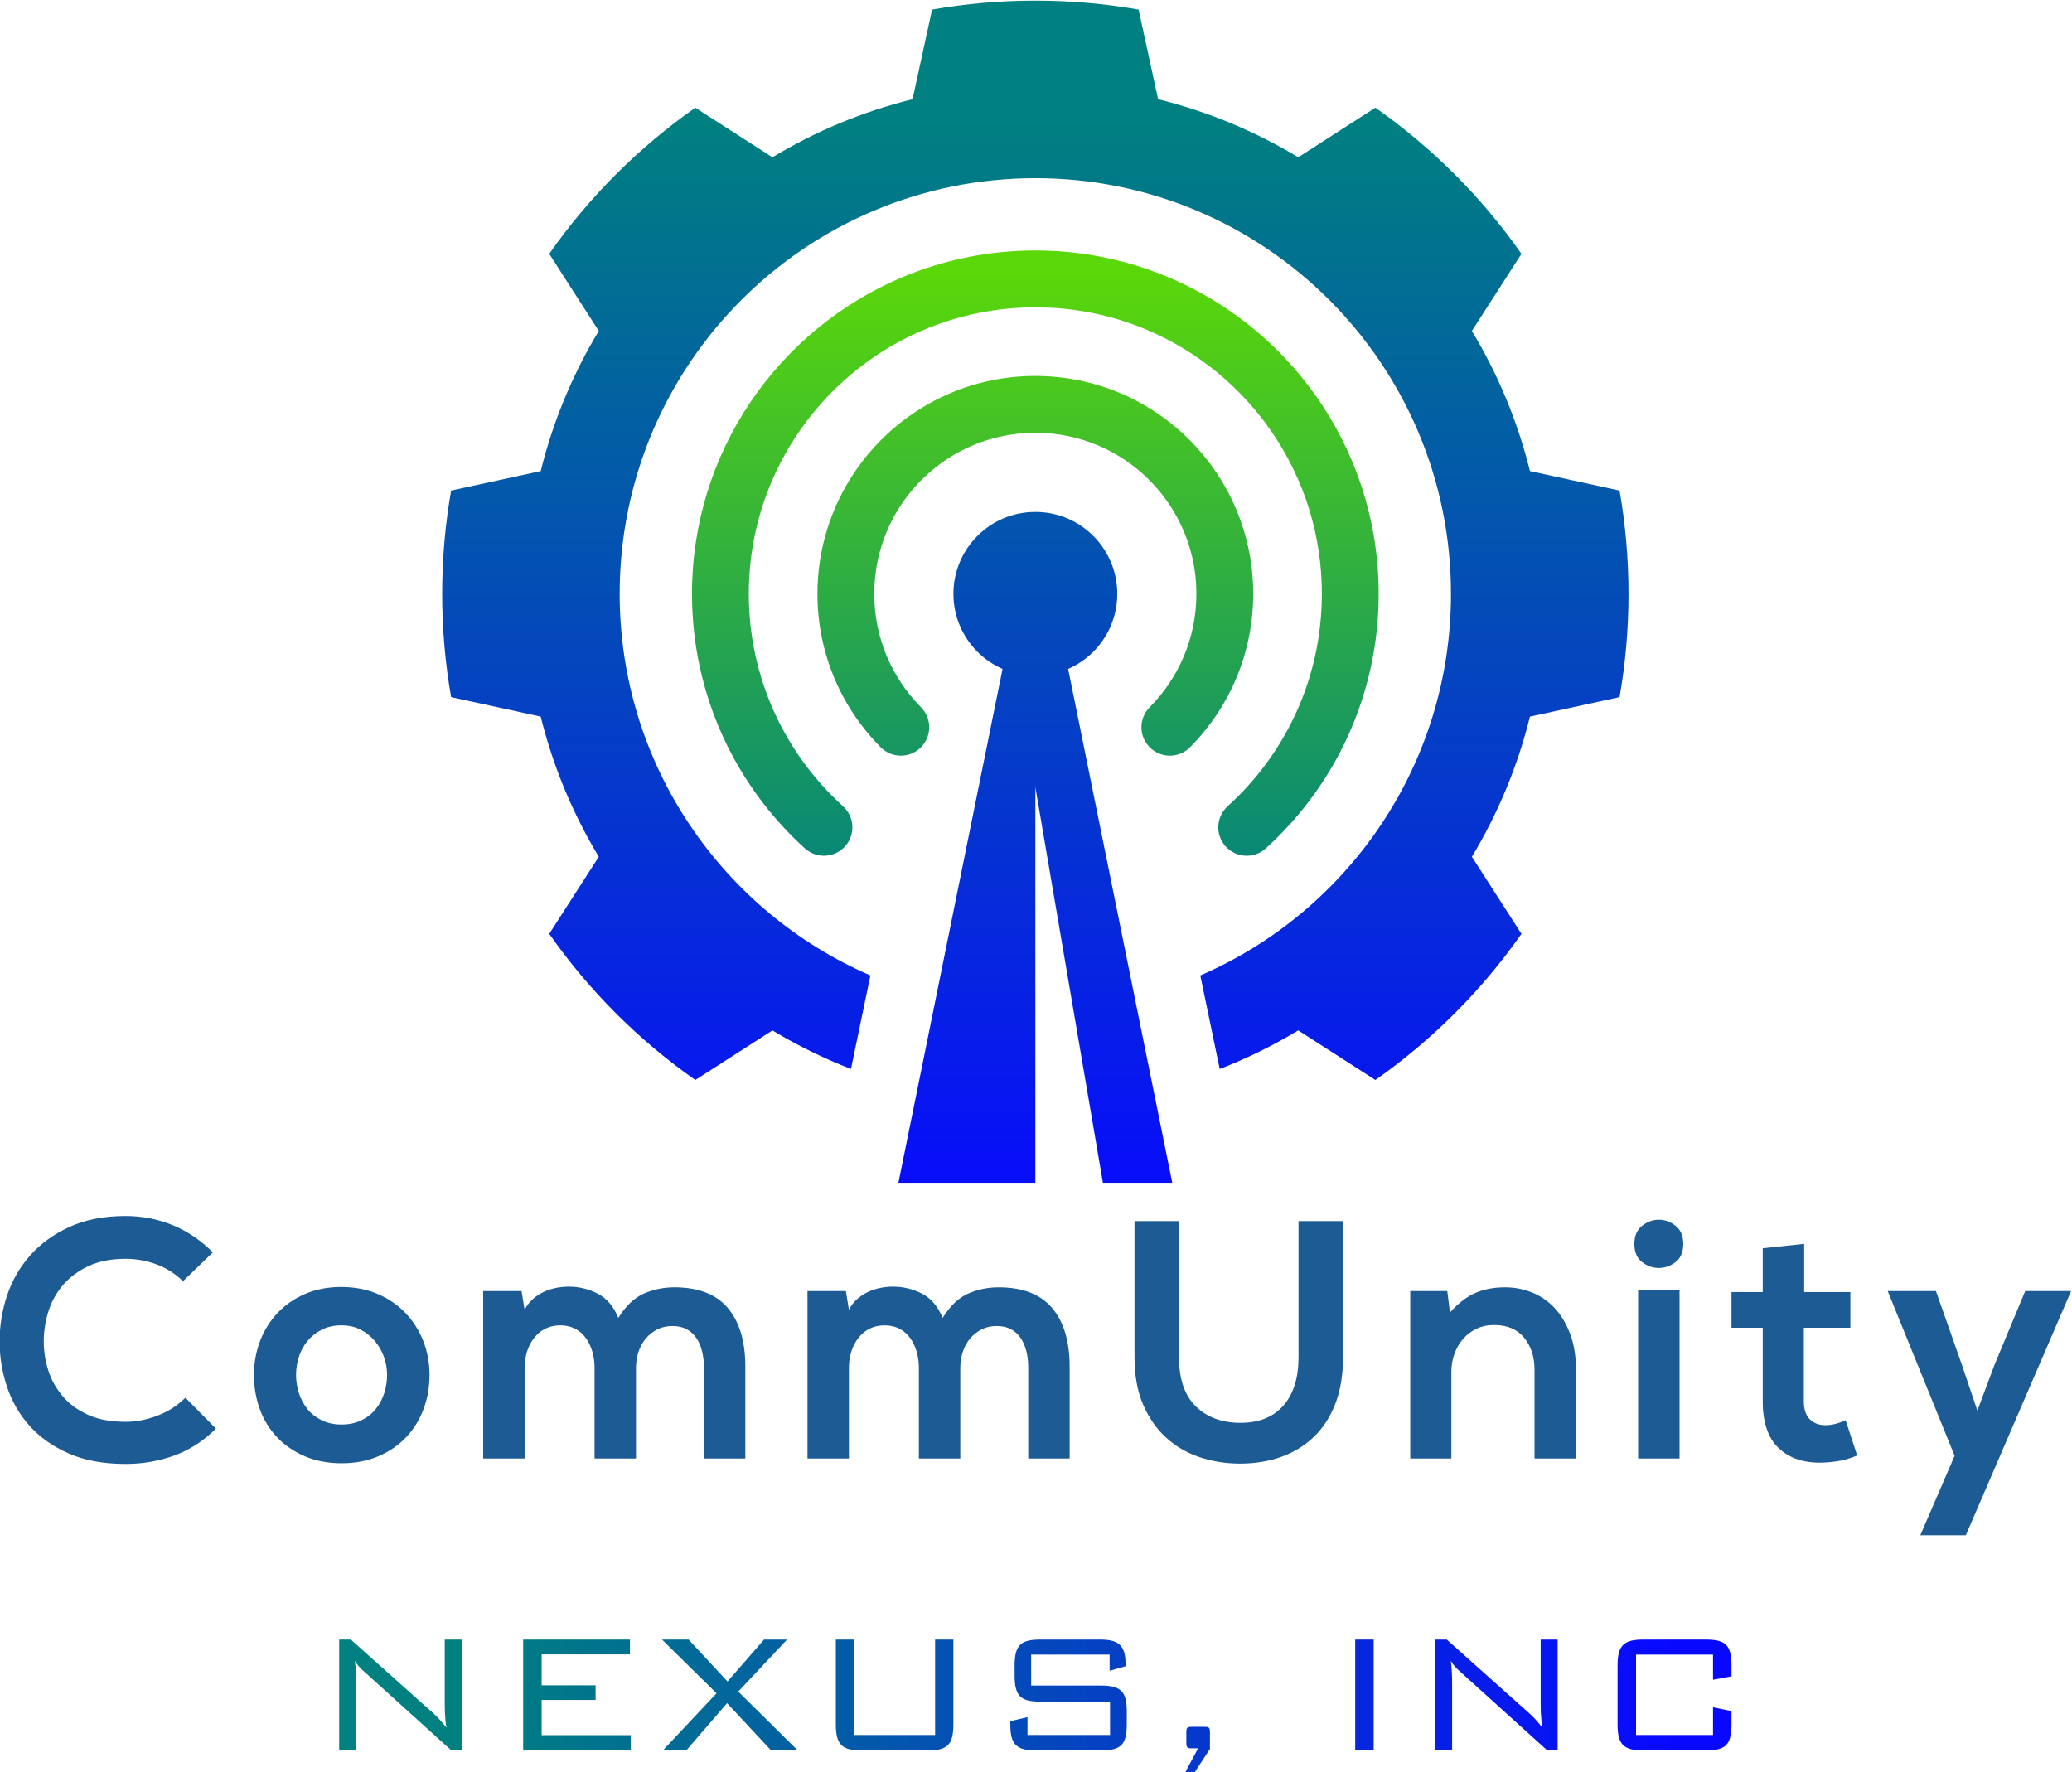
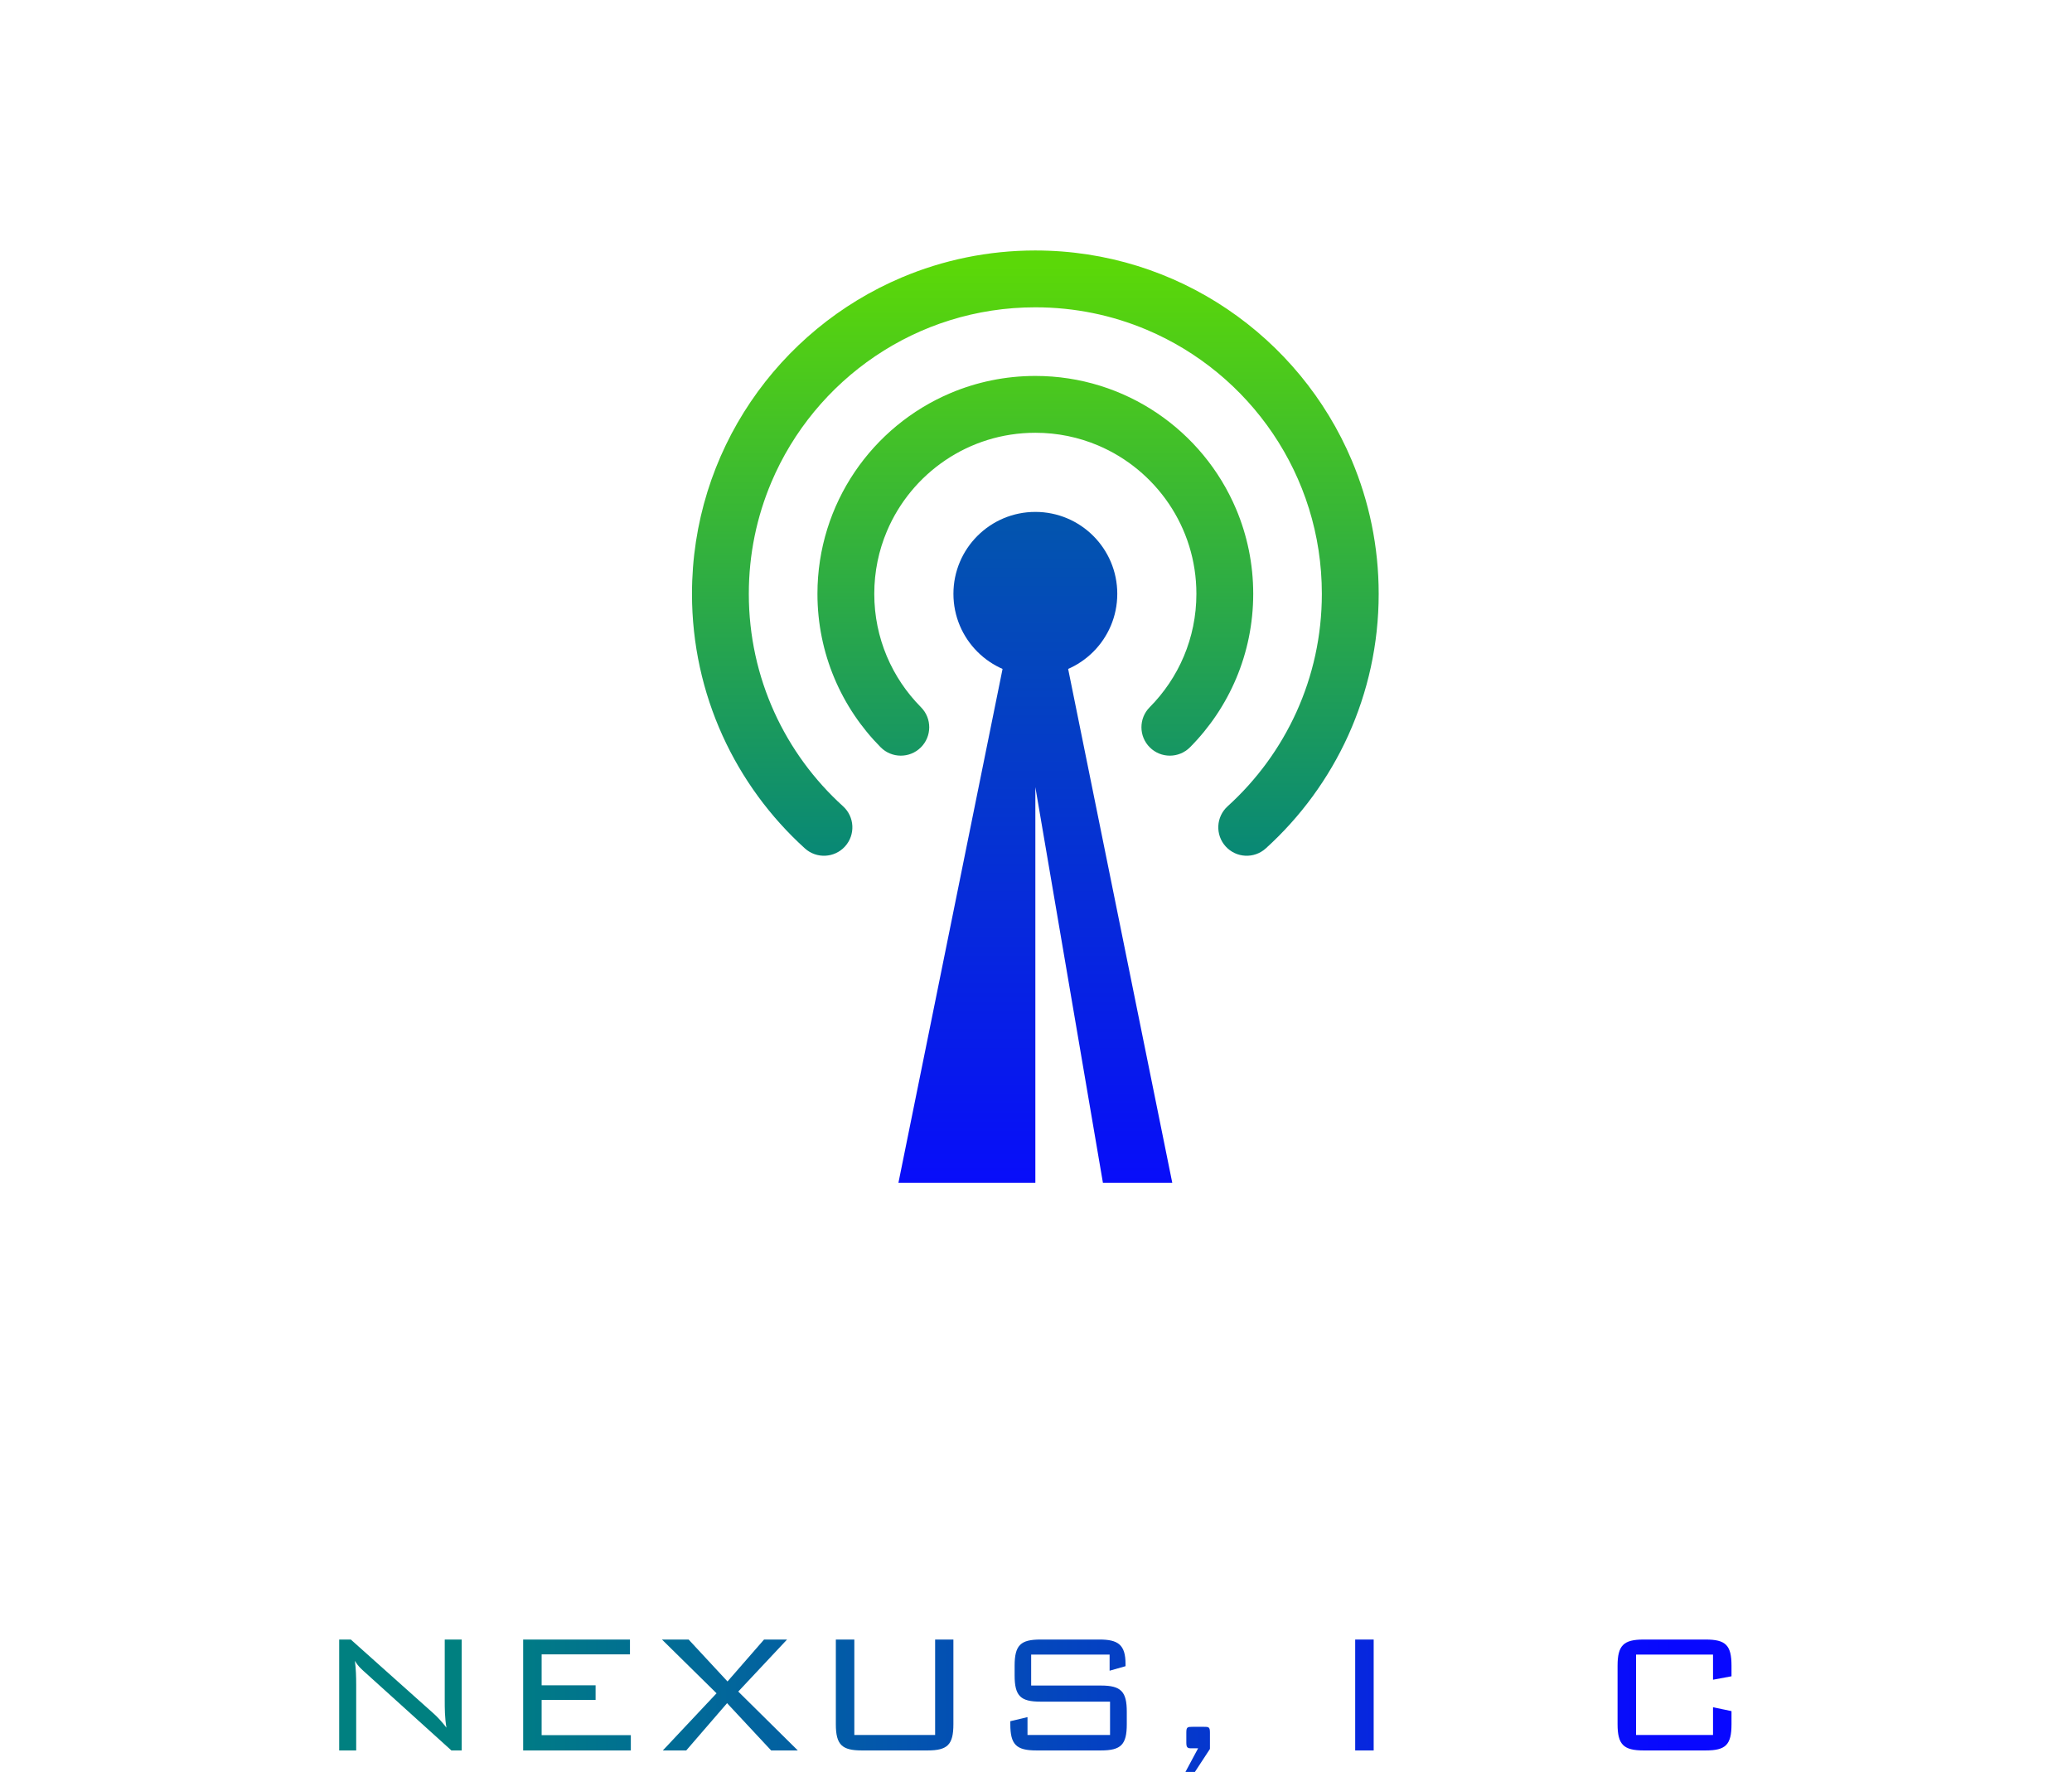
<svg xmlns="http://www.w3.org/2000/svg" version="1.1" id="svg2" width="639.392" height="546.724" viewBox="0 0 639.392 546.724">
  <defs id="defs6">
    <linearGradient x1="0" y1="0" x2="1" y2="0" gradientUnits="userSpaceOnUse" gradientTransform="matrix(0,-256.496,-256.496,0,600,561.885)" spreadMethod="pad" id="linearGradient28">
      <stop style="stop-opacity:1;stop-color:#008080" offset="0" id="stop24" />
      <stop style="stop-opacity:1;stop-color:#0808ff" offset="1" id="stop26" />
    </linearGradient>
    <linearGradient x1="0" y1="0" x2="1" y2="0" gradientUnits="userSpaceOnUse" gradientTransform="matrix(0,150.09,150.09,0,599.996,378.366)" spreadMethod="pad" id="linearGradient50">
      <stop style="stop-opacity:1;stop-color:#008080" offset="0" id="stop44" />
      <stop style="stop-opacity:1;stop-color:#5bd808" offset="1" id="stop46" />
      <stop style="stop-opacity:1;stop-color:#5bd808" offset="1" id="stop48" />
    </linearGradient>
    <linearGradient x1="0" y1="0" x2="1" y2="0" gradientUnits="userSpaceOnUse" gradientTransform="matrix(0,150.09,150.09,0,599.996,378.366)" spreadMethod="pad" id="linearGradient72">
      <stop style="stop-opacity:1;stop-color:#008080" offset="0" id="stop66" />
      <stop style="stop-opacity:1;stop-color:#5bd808" offset="1" id="stop68" />
      <stop style="stop-opacity:1;stop-color:#5bd808" offset="1" id="stop70" />
    </linearGradient>
    <linearGradient x1="0" y1="0" x2="1" y2="0" gradientUnits="userSpaceOnUse" gradientTransform="matrix(0,-256.496,-256.496,0,600,561.885)" spreadMethod="pad" id="linearGradient92">
      <stop style="stop-opacity:1;stop-color:#008080" offset="0" id="stop88" />
      <stop style="stop-opacity:1;stop-color:#0808ff" offset="1" id="stop90" />
    </linearGradient>
    <linearGradient x1="0" y1="0" x2="1" y2="0" gradientUnits="userSpaceOnUse" gradientTransform="matrix(0,-256.496,-256.496,0,600,561.885)" spreadMethod="pad" id="linearGradient112">
      <stop style="stop-opacity:1;stop-color:#008080" offset="0" id="stop108" />
      <stop style="stop-opacity:1;stop-color:#0808ff" offset="1" id="stop110" />
    </linearGradient>
    <linearGradient x1="0" y1="0" x2="1" y2="0" gradientUnits="userSpaceOnUse" gradientTransform="matrix(278.594,0,0,-278.594,469.194,197.288)" spreadMethod="pad" id="linearGradient132">
      <stop style="stop-opacity:1;stop-color:#008080" offset="0" id="stop128" />
      <stop style="stop-opacity:1;stop-color:#0808ff" offset="1" id="stop130" />
    </linearGradient>
    <linearGradient x1="0" y1="0" x2="1" y2="0" gradientUnits="userSpaceOnUse" gradientTransform="matrix(278.594,0,0,-278.594,469.194,197.288)" spreadMethod="pad" id="linearGradient152">
      <stop style="stop-opacity:1;stop-color:#008080" offset="0" id="stop148" />
      <stop style="stop-opacity:1;stop-color:#0808ff" offset="1" id="stop150" />
    </linearGradient>
    <linearGradient x1="0" y1="0" x2="1" y2="0" gradientUnits="userSpaceOnUse" gradientTransform="matrix(278.594,0,0,-278.594,469.194,197.288)" spreadMethod="pad" id="linearGradient172">
      <stop style="stop-opacity:1;stop-color:#008080" offset="0" id="stop168" />
      <stop style="stop-opacity:1;stop-color:#0808ff" offset="1" id="stop170" />
    </linearGradient>
    <linearGradient x1="0" y1="0" x2="1" y2="0" gradientUnits="userSpaceOnUse" gradientTransform="matrix(278.594,0,0,-278.594,469.194,197.288)" spreadMethod="pad" id="linearGradient192">
      <stop style="stop-opacity:1;stop-color:#008080" offset="0" id="stop188" />
      <stop style="stop-opacity:1;stop-color:#0808ff" offset="1" id="stop190" />
    </linearGradient>
    <linearGradient x1="0" y1="0" x2="1" y2="0" gradientUnits="userSpaceOnUse" gradientTransform="matrix(278.594,0,0,-278.594,469.194,197.288)" spreadMethod="pad" id="linearGradient212">
      <stop style="stop-opacity:1;stop-color:#008080" offset="0" id="stop208" />
      <stop style="stop-opacity:1;stop-color:#0808ff" offset="1" id="stop210" />
    </linearGradient>
    <linearGradient x1="0" y1="0" x2="1" y2="0" gradientUnits="userSpaceOnUse" gradientTransform="matrix(278.594,0,0,-278.594,469.194,184.699)" spreadMethod="pad" id="linearGradient232">
      <stop style="stop-opacity:1;stop-color:#008080" offset="0" id="stop228" />
      <stop style="stop-opacity:1;stop-color:#0808ff" offset="1" id="stop230" />
    </linearGradient>
    <linearGradient x1="0" y1="0" x2="1" y2="0" gradientUnits="userSpaceOnUse" gradientTransform="matrix(278.594,0,0,-278.594,469.194,197.288)" spreadMethod="pad" id="linearGradient252">
      <stop style="stop-opacity:1;stop-color:#008080" offset="0" id="stop248" />
      <stop style="stop-opacity:1;stop-color:#0808ff" offset="1" id="stop250" />
    </linearGradient>
    <linearGradient x1="0" y1="0" x2="1" y2="0" gradientUnits="userSpaceOnUse" gradientTransform="matrix(278.594,0,0,-278.594,469.194,197.288)" spreadMethod="pad" id="linearGradient272">
      <stop style="stop-opacity:1;stop-color:#008080" offset="0" id="stop268" />
      <stop style="stop-opacity:1;stop-color:#0808ff" offset="1" id="stop270" />
    </linearGradient>
    <linearGradient x1="0" y1="0" x2="1" y2="0" gradientUnits="userSpaceOnUse" gradientTransform="matrix(278.594,0,0,-278.594,469.194,197.288)" spreadMethod="pad" id="linearGradient292">
      <stop style="stop-opacity:1;stop-color:#008080" offset="0" id="stop288" />
      <stop style="stop-opacity:1;stop-color:#0808ff" offset="1" id="stop290" />
    </linearGradient>
    <clipPath clipPathUnits="userSpaceOnUse" id="clipPath302">
-       <path d="M 0,769 H 1200 V 0 H 0 Z" id="path300" />
-     </clipPath>
+       </clipPath>
  </defs>
  <g id="g10" transform="matrix(1.333,0,0,-1.333,-480.304,786.029)">
    <g id="g12">
      <g id="g14">
        <g id="g20">
          <g id="g22">
-             <path d="m 576.092,587.447 -4.52,-20.747 c -11.577,-2.863 -22.488,-7.436 -32.432,-13.441 v 0 l -17.854,11.477 c -13.147,-9.217 -24.608,-20.672 -33.817,-33.828 v 0 l 11.468,-17.852 c -6.005,-9.944 -10.571,-20.856 -13.442,-32.433 v 0 l -20.74,-4.511 c -1.361,-7.762 -2.073,-15.757 -2.073,-23.912 v 0 c 0,-8.158 0.712,-16.151 2.073,-23.912 v 0 l 20.74,-4.512 c 2.871,-11.585 7.437,-22.489 13.442,-32.441 v 0 l -11.468,-17.846 c 9.209,-13.156 20.67,-24.608 33.817,-33.825 v 0 l 17.854,11.476 c 5.757,-3.474 11.832,-6.469 18.178,-8.931 v 0 l 4.495,21.647 c -34.15,14.772 -58.039,48.768 -58.039,88.344 v 0 c 0,53.141 43.081,96.222 96.223,96.222 v 0 c 53.141,0 96.221,-43.081 96.221,-96.222 v 0 c 0,-39.576 -23.888,-73.564 -58.032,-88.344 v 0 l 4.497,-21.647 c 6.346,2.462 12.421,5.457 18.178,8.931 v 0 l 17.853,-11.476 c 13.148,9.217 24.609,20.678 33.818,33.825 v 0 l -11.477,17.846 c 6.006,9.952 10.579,20.856 13.442,32.441 v 0 l 20.747,4.518 c 1.363,7.763 2.075,15.748 2.075,23.906 v 0 c 0,8.155 -0.712,16.142 -2.075,23.904 v 0 l -20.747,4.519 c -2.863,11.577 -7.436,22.489 -13.442,32.433 v 0 l 11.477,17.852 c -9.209,13.149 -20.67,24.611 -33.818,33.828 v 0 l -17.853,-11.477 c -9.952,6.005 -20.856,10.578 -32.441,13.441 v 0 l -4.519,20.747 c -7.762,1.363 -15.749,2.075 -23.904,2.075 v 0 c -8.157,0 -16.144,-0.712 -23.905,-2.075" style="fill:url(#linearGradient28);stroke:none" id="path30" />
-           </g>
+             </g>
        </g>
      </g>
    </g>
    <g id="g32">
      <g id="g34">
        <g id="g40">
          <g id="g42">
            <path d="m 599.997,531.684 c -10.957,10e-4 -21.428,-2.225 -30.941,-6.25 v 0 c -14.273,-6.039 -26.396,-16.108 -34.965,-28.791 v 0 C 525.522,483.966 520.51,468.639 520.512,452.2 v 0 c -10e-4,-11.665 2.522,-22.782 7.052,-32.778 v 0 c 4.53,-9.998 11.061,-18.882 19.084,-26.153 v 0 c 2.693,-2.438 6.853,-2.233 9.292,0.459 v 0 c 2.439,2.693 2.234,6.852 -0.458,9.292 v 0 c -6.704,6.073 -12.16,13.496 -15.935,21.832 v 0 c -3.775,8.337 -5.878,17.577 -5.879,27.348 v 0 c 10e-4,9.176 1.856,17.883 5.21,25.815 v 0 c 5.03,11.895 13.449,22.036 24.039,29.188 v 0 c 10.594,7.153 23.32,11.323 37.08,11.325 v 0 c 9.175,-10e-4 17.883,-1.856 25.815,-5.21 v 0 c 11.895,-5.03 22.035,-13.449 29.188,-24.038 v 0 c 7.152,-10.594 11.322,-23.321 11.324,-37.08 v 0 c -10e-4,-9.771 -2.102,-19.011 -5.878,-27.348 v 0 c -3.775,-8.336 -9.231,-15.76 -15.934,-21.832 v 0 c -2.692,-2.44 -2.898,-6.599 -0.459,-9.292 v 0 c 2.439,-2.692 6.598,-2.897 9.291,-0.459 v 0 10e-4 c 8.024,7.27 14.555,16.154 19.086,26.152 v 0 c 4.529,9.996 7.051,21.113 7.05,32.778 v 0 c 10e-4,10.956 -2.225,21.427 -6.249,30.94 v 0 c -6.038,14.272 -16.108,26.395 -28.791,34.965 v 0 c -12.673,8.566 -27.997,13.579 -44.43,13.579 v 0 c -0.005,0 -0.008,0 -0.013,0" style="fill:url(#linearGradient50);stroke:none" id="path52" />
          </g>
        </g>
      </g>
    </g>
    <g id="g54">
      <g id="g56">
        <g id="g62">
          <g id="g64">
            <path d="m 599.997,502.64 c -6.947,0.001 -13.598,-1.411 -19.636,-3.967 v 0 c -9.06,-3.834 -16.749,-10.221 -22.186,-18.267 v 0 c -5.438,-8.044 -8.622,-17.783 -8.62,-28.206 v 0 c -10e-4,-6.906 1.395,-13.521 3.925,-19.534 v 0 c 2.529,-6.014 6.186,-11.427 10.707,-15.984 v 0 c 2.558,-2.579 6.723,-2.595 9.302,-0.036 v 0 c 2.579,2.559 2.595,6.722 0.036,9.302 v 0 c -3.349,3.375 -6.053,7.382 -7.918,11.817 v 0 c -1.864,4.438 -2.895,9.298 -2.896,14.435 v 0 c 10e-4,5.166 1.044,10.053 2.928,14.509 v 0 c 2.825,6.683 7.562,12.39 13.516,16.411 v 0 c 5.959,4.022 13.098,6.361 20.842,6.365 v 0 c 5.165,-0.001 10.052,-1.044 14.509,-2.928 v 0 c 6.682,-2.825 12.389,-7.563 16.41,-13.517 v 0 c 4.022,-5.959 6.362,-13.097 6.365,-20.84 v 0 c -10e-4,-5.137 -1.031,-9.997 -2.896,-14.435 v 0 c -1.864,-4.435 -4.569,-8.442 -7.918,-11.817 v 0 c -2.559,-2.579 -2.542,-6.743 0.036,-9.302 v 0 c 2.58,-2.56 6.744,-2.543 9.303,0.036 v 0 c 4.521,4.557 8.178,9.97 10.706,15.984 v 0 c 2.529,6.013 3.925,12.628 3.924,19.534 v 0 c 10e-4,6.946 -1.411,13.597 -3.966,19.635 v 0 c -3.834,9.059 -10.221,16.748 -18.268,22.186 v 0 c -8.039,5.436 -17.774,8.619 -28.192,8.619 v 0 c -0.005,0 -0.009,0 -0.013,0" style="fill:url(#linearGradient72);stroke:none" id="path74" />
          </g>
        </g>
      </g>
    </g>
    <g id="g76">
      <g id="g78">
        <g id="g84">
          <g id="g86">
            <path d="m 581.035,452.2 c 0,-10.475 8.491,-18.966 18.965,-18.966 v 0 c 10.474,0 18.966,8.491 18.966,18.966 v 0 c 0,10.474 -8.492,18.965 -18.966,18.965 v 0 c -10.474,0 -18.965,-8.491 -18.965,-18.965" style="fill:url(#linearGradient92);stroke:none" id="path94" />
          </g>
        </g>
      </g>
    </g>
    <g id="g96">
      <g id="g98">
        <g id="g104">
          <g id="g106">
            <path d="m 594.326,444.296 -1.915,-9.474 -15.828,-78.129 -4.696,-23.16 -3.583,-17.672 H 600 v 91.6 l 15.642,-91.6 h 16.054 l -3.583,17.683 -4.696,23.159 -15.828,78.119 -1.915,9.474 z" style="fill:url(#linearGradient112);stroke:none" id="path114" />
          </g>
        </g>
      </g>
    </g>
    <g id="g116">
      <g id="g118">
        <g id="g124">
          <g id="g126">
            <path d="M 463.275,210.124 V 196.04 c 0,-1.842 0,-3.927 0.393,-6.313 v 0 c -1.038,1.339 -2.035,2.437 -2.93,3.232 v 0 l -19.208,17.165 h -2.688 v -25.672 h 3.935 v 15.122 c 0,1.892 -0.05,3.735 -0.301,5.626 v 0 c 0.845,-1.448 1.842,-2.193 2.587,-2.888 v 0 l 19.753,-17.86 h 2.386 v 25.672 z" style="fill:url(#linearGradient132);stroke:none" id="path134" />
          </g>
        </g>
      </g>
    </g>
    <g id="g136">
      <g id="g138">
        <g id="g144">
          <g id="g146">
            <path d="m 481.428,210.124 v -25.672 h 24.926 v 3.534 h -20.647 v 8.155 h 12.492 v 3.383 h -12.492 v 7.167 h 20.447 v 3.433 z" style="fill:url(#linearGradient152);stroke:none" id="path154" />
          </g>
        </g>
      </g>
    </g>
    <g id="g156">
      <g id="g158">
        <g id="g164">
          <g id="g166">
            <path d="m 537.193,210.124 -8.457,-9.704 -9.001,9.704 h -6.171 l 12.634,-12.443 -12.433,-13.229 h 5.417 l 9.454,10.943 10.198,-10.943 h 6.171 l -13.783,13.631 11.296,12.041 z" style="fill:url(#linearGradient172);stroke:none" id="path174" />
          </g>
        </g>
      </g>
    </g>
    <g id="g176">
      <g id="g178">
        <g id="g184">
          <g id="g186">
            <path d="m 576.797,210.124 v -22.089 h -18.704 v 22.089 h -4.28 v -19.601 c 0,-4.782 1.441,-6.071 6.021,-6.071 v 0 h 15.222 c 4.622,0 5.97,1.34 5.97,6.071 v 0 19.601 z" style="fill:url(#linearGradient192);stroke:none" id="path194" />
          </g>
        </g>
      </g>
    </g>
    <g id="g196">
      <g id="g198">
        <g id="g204">
          <g id="g206">
            <path d="m 601.172,210.124 c -4.58,0 -5.97,-1.298 -5.97,-6.07 v 0 -2.236 c 0,-4.781 1.39,-6.071 5.97,-6.071 v 0 h 16.118 v -7.712 h -19.107 v 4.129 l -3.978,-0.946 v -0.695 c 0,-4.731 1.391,-6.071 6.021,-6.071 v 0 h 14.972 c 4.629,0 5.969,1.34 5.969,6.071 v 0 2.881 c 0,4.629 -1.289,6.07 -5.969,6.07 v 0 h -16.169 v 7.167 h 18.161 v -3.734 l 3.685,1.046 v 0.544 c 0,4.43 -1.742,5.627 -6.021,5.627 v 0 z" style="fill:url(#linearGradient212);stroke:none" id="path214" />
          </g>
        </g>
      </g>
    </g>
    <g id="g216">
      <g id="g218">
        <g id="g224">
          <g id="g226">
            <path d="m 636.44,189.92 c -1.248,0 -1.49,-0.051 -1.49,-1.339 v 0 -2.286 c 0,-1.048 0.192,-1.349 1.038,-1.349 v 0 h 1.691 l -2.931,-5.467 h 2.187 l 3.482,5.316 v 3.786 c 0,1.339 -0.293,1.339 -1.49,1.339 v 0 z" style="fill:url(#linearGradient232);stroke:none" id="path234" />
          </g>
        </g>
      </g>
    </g>
    <g id="g236">
      <g id="g238">
        <g id="g244">
          <g id="g246">
            <path d="m 674.044,184.452 h 4.279 v 25.672 h -4.279 z" style="fill:url(#linearGradient252);stroke:none" id="path254" />
          </g>
        </g>
      </g>
    </g>
    <g id="g256">
      <g id="g258">
        <g id="g264">
          <g id="g266">
-             <path d="M 716.981,210.124 V 196.04 c 0,-1.842 0,-3.927 0.394,-6.313 v 0 c -1.038,1.339 -2.034,2.437 -2.931,3.232 v 0 l -19.207,17.165 h -2.689 v -25.672 h 3.936 v 15.122 c 0,1.892 -0.051,3.735 -0.302,5.626 v 0 c 0.846,-1.448 1.843,-2.193 2.588,-2.888 v 0 l 19.752,-17.86 h 2.387 v 25.672 z" style="fill:url(#linearGradient272);stroke:none" id="path274" />
-           </g>
+             </g>
        </g>
      </g>
    </g>
    <g id="g276">
      <g id="g278">
        <g id="g284">
          <g id="g286">
            <path d="m 740.803,210.124 c -4.622,0 -6.021,-1.348 -6.021,-6.07 v 0 -13.531 c 0,-4.731 1.399,-6.071 6.021,-6.071 v 0 h 14.385 c 4.622,0 5.97,1.289 5.97,6.071 v 0 3.031 l -4.279,0.895 v -6.414 h -17.818 v 18.606 h 17.818 v -5.819 l 4.279,0.795 v 2.437 c 0,4.772 -1.348,6.07 -5.97,6.07 v 0 z" style="fill:url(#linearGradient292);stroke:none" id="path294" />
          </g>
        </g>
      </g>
    </g>
    <g id="g296">
      <g id="g298" clip-path="url(#clipPath302)">
        <g id="g304" transform="translate(410.306,258.955)">
          <path d="m 0,0 c -2.83,-2.83 -6.028,-4.901 -9.591,-6.21 -3.565,-1.31 -7.338,-1.966 -11.321,-1.966 -5.136,0 -9.539,0.814 -13.207,2.438 -3.669,1.623 -6.682,3.759 -9.041,6.406 -2.358,2.646 -4.101,5.673 -5.227,9.08 -1.128,3.406 -1.691,6.892 -1.691,10.456 0,3.616 0.577,7.154 1.73,10.613 1.152,3.459 2.934,6.551 5.346,9.277 2.41,2.724 5.45,4.926 9.119,6.603 3.668,1.677 7.992,2.516 12.971,2.516 3.774,0 7.377,-0.695 10.81,-2.083 3.432,-1.39 6.564,-3.499 9.394,-6.329 l -6.917,-6.682 c -1.836,1.781 -3.906,3.092 -6.211,3.931 -2.307,0.838 -4.665,1.258 -7.076,1.258 -3.354,0 -6.224,-0.565 -8.608,-1.691 -2.385,-1.128 -4.351,-2.595 -5.896,-4.402 -1.546,-1.809 -2.673,-3.853 -3.38,-6.132 -0.708,-2.28 -1.062,-4.573 -1.062,-6.879 0,-2.307 0.354,-4.559 1.062,-6.761 0.707,-2.201 1.82,-4.193 3.341,-5.974 1.519,-1.782 3.471,-3.211 5.856,-4.285 2.385,-1.075 5.28,-1.612 8.687,-1.612 2.411,0 4.861,0.472 7.351,1.415 2.489,0.944 4.65,2.332 6.486,4.167 z" style="fill:#1c5b93;fill-opacity:1;fill-rule:nonzero;stroke:none" id="path306" />
        </g>
        <g id="g308" transform="translate(439.393,282.855)">
-           <path d="m 0,0 c -1.729,0 -3.25,-0.328 -4.56,-0.983 -1.311,-0.656 -2.411,-1.521 -3.301,-2.594 -0.892,-1.075 -1.56,-2.294 -2.005,-3.656 -0.446,-1.364 -0.669,-2.779 -0.669,-4.246 0,-1.467 0.223,-2.882 0.669,-4.245 0.445,-1.363 1.1,-2.582 1.965,-3.655 0.865,-1.075 1.965,-1.939 3.302,-2.595 1.336,-0.655 2.87,-0.982 4.599,-0.982 1.729,0 3.262,0.327 4.599,0.982 1.336,0.656 2.437,1.52 3.302,2.595 0.865,1.073 1.519,2.292 1.965,3.655 0.445,1.363 0.668,2.778 0.668,4.245 0,1.467 -0.249,2.882 -0.746,4.246 C 9.289,-5.871 8.581,-4.652 7.665,-3.577 6.747,-2.504 5.646,-1.639 4.363,-0.983 3.078,-0.328 1.624,0 0,0 m -0.079,8.883 c 3.092,0 5.896,-0.538 8.412,-1.612 2.516,-1.075 4.664,-2.542 6.446,-4.402 1.782,-1.861 3.158,-4.023 4.128,-6.486 0.969,-2.464 1.454,-5.084 1.454,-7.862 0,-2.83 -0.472,-5.49 -1.415,-7.979 -0.944,-2.489 -2.293,-4.651 -4.049,-6.485 -1.756,-1.835 -3.891,-3.289 -6.407,-4.364 -2.515,-1.073 -5.345,-1.611 -8.49,-1.611 -3.145,0 -5.975,0.538 -8.491,1.611 -2.515,1.075 -4.651,2.529 -6.406,4.364 -1.757,1.834 -3.094,3.996 -4.01,6.485 -0.918,2.489 -1.376,5.149 -1.376,7.979 0,2.778 0.472,5.398 1.415,7.862 0.944,2.463 2.292,4.625 4.049,6.486 1.756,1.86 3.878,3.327 6.368,4.402 2.489,1.074 5.279,1.612 8.372,1.612" style="fill:#1c5b93;fill-opacity:1;fill-rule:nonzero;stroke:none" id="path310" />
+           <path d="m 0,0 C 9.289,-5.871 8.581,-4.652 7.665,-3.577 6.747,-2.504 5.646,-1.639 4.363,-0.983 3.078,-0.328 1.624,0 0,0 m -0.079,8.883 c 3.092,0 5.896,-0.538 8.412,-1.612 2.516,-1.075 4.664,-2.542 6.446,-4.402 1.782,-1.861 3.158,-4.023 4.128,-6.486 0.969,-2.464 1.454,-5.084 1.454,-7.862 0,-2.83 -0.472,-5.49 -1.415,-7.979 -0.944,-2.489 -2.293,-4.651 -4.049,-6.485 -1.756,-1.835 -3.891,-3.289 -6.407,-4.364 -2.515,-1.073 -5.345,-1.611 -8.49,-1.611 -3.145,0 -5.975,0.538 -8.491,1.611 -2.515,1.075 -4.651,2.529 -6.406,4.364 -1.757,1.834 -3.094,3.996 -4.01,6.485 -0.918,2.489 -1.376,5.149 -1.376,7.979 0,2.778 0.472,5.398 1.415,7.862 0.944,2.463 2.292,4.625 4.049,6.486 1.756,1.86 3.878,3.327 6.368,4.402 2.489,1.074 5.279,1.612 8.372,1.612" style="fill:#1c5b93;fill-opacity:1;fill-rule:nonzero;stroke:none" id="path310" />
        </g>
        <g id="g312" transform="translate(497.96,252.037)">
          <path d="m 0,0 v 21.068 c 0,1.258 -0.171,2.477 -0.511,3.657 -0.342,1.178 -0.839,2.226 -1.494,3.144 -0.656,0.916 -1.481,1.637 -2.476,2.162 -0.996,0.523 -2.15,0.786 -3.459,0.786 -1.31,0 -2.477,-0.263 -3.498,-0.786 -1.022,-0.525 -1.887,-1.246 -2.595,-2.162 -0.707,-0.918 -1.245,-1.966 -1.611,-3.144 -0.368,-1.18 -0.55,-2.399 -0.55,-3.657 V 0 h -9.592 v 38.757 h 8.884 l 0.708,-4.323 c 0.523,0.994 1.179,1.834 1.965,2.515 0.786,0.68 1.637,1.231 2.555,1.651 0.916,0.419 1.86,0.719 2.83,0.904 0.969,0.183 1.926,0.275 2.869,0.275 2.359,0 4.586,-0.538 6.683,-1.612 2.095,-1.074 3.694,-2.947 4.795,-5.62 1.729,2.777 3.695,4.65 5.896,5.62 2.202,0.97 4.56,1.455 7.076,1.455 5.554,0 9.681,-1.6 12.381,-4.796 2.699,-3.197 4.049,-7.731 4.049,-13.6 V 0 h -9.591 v 21.226 c 0,1.257 -0.145,2.462 -0.433,3.616 -0.288,1.152 -0.72,2.162 -1.297,3.027 -0.577,0.864 -1.324,1.545 -2.24,2.044 -0.918,0.497 -2.032,0.747 -3.341,0.747 -1.311,0 -2.477,-0.264 -3.499,-0.786 -1.022,-0.525 -1.9,-1.219 -2.633,-2.084 -0.735,-0.864 -1.297,-1.887 -1.69,-3.065 -0.393,-1.18 -0.59,-2.399 -0.59,-3.657 V 0 Z" style="fill:#1c5b93;fill-opacity:1;fill-rule:nonzero;stroke:none" id="path314" />
        </g>
        <g id="g316" transform="translate(573.036,252.037)">
          <path d="m 0,0 v 21.068 c 0,1.258 -0.171,2.477 -0.511,3.657 -0.342,1.178 -0.839,2.226 -1.494,3.144 -0.656,0.916 -1.481,1.637 -2.476,2.162 -0.996,0.523 -2.15,0.786 -3.459,0.786 -1.31,0 -2.477,-0.263 -3.498,-0.786 -1.022,-0.525 -1.887,-1.246 -2.595,-2.162 -0.707,-0.918 -1.245,-1.966 -1.611,-3.144 -0.368,-1.18 -0.55,-2.399 -0.55,-3.657 V 0 h -9.592 v 38.757 h 8.884 l 0.708,-4.323 c 0.523,0.994 1.179,1.834 1.965,2.515 0.786,0.68 1.637,1.231 2.555,1.651 0.916,0.419 1.86,0.719 2.83,0.904 0.969,0.183 1.926,0.275 2.869,0.275 2.359,0 4.586,-0.538 6.683,-1.612 2.095,-1.074 3.694,-2.947 4.795,-5.62 1.729,2.777 3.695,4.65 5.896,5.62 2.202,0.97 4.56,1.455 7.076,1.455 5.554,0 9.681,-1.6 12.381,-4.796 2.699,-3.197 4.049,-7.731 4.049,-13.6 V 0 h -9.591 v 21.226 c 0,1.257 -0.145,2.462 -0.433,3.616 -0.288,1.152 -0.72,2.162 -1.297,3.027 -0.577,0.864 -1.324,1.545 -2.24,2.044 -0.918,0.497 -2.032,0.747 -3.341,0.747 -1.311,0 -2.477,-0.264 -3.499,-0.786 -1.022,-0.525 -1.9,-1.219 -2.633,-2.084 -0.735,-0.864 -1.297,-1.887 -1.69,-3.065 -0.393,-1.18 -0.59,-2.399 -0.59,-3.657 V 0 Z" style="fill:#1c5b93;fill-opacity:1;fill-rule:nonzero;stroke:none" id="path318" />
        </g>
        <g id="g320" transform="translate(671.225,306.988)">
          <path d="m 0,0 v -31.524 c 0,-4.088 -0.59,-7.664 -1.769,-10.731 -1.179,-3.066 -2.83,-5.621 -4.953,-7.665 -2.122,-2.044 -4.638,-3.591 -7.547,-4.638 -2.908,-1.047 -6.092,-1.573 -9.551,-1.573 -3.302,0 -6.434,0.499 -9.395,1.494 -2.961,0.995 -5.556,2.516 -7.783,4.56 -2.228,2.044 -3.997,4.598 -5.306,7.665 -1.311,3.066 -1.966,6.694 -1.966,10.888 V 0 h 10.299 v -31.524 c 0,-5.032 1.297,-8.819 3.891,-11.36 2.595,-2.543 6.04,-3.812 10.338,-3.812 4.297,0 7.613,1.336 9.945,4.008 2.332,2.673 3.498,6.394 3.498,11.164 V 0 Z" style="fill:#1c5b93;fill-opacity:1;fill-rule:nonzero;stroke:none" id="path322" />
        </g>
        <g id="g324" transform="translate(715.562,252.037)">
-           <path d="m 0,0 v 20.519 c 0,2.987 -0.8,5.463 -2.397,7.428 -1.6,1.966 -3.919,2.949 -6.958,2.949 -1.521,0 -2.883,-0.29 -4.088,-0.865 -1.206,-0.578 -2.241,-1.364 -3.105,-2.359 -0.865,-0.996 -1.533,-2.15 -2.005,-3.459 -0.471,-1.311 -0.707,-2.699 -0.707,-4.166 V 0 h -9.513 v 38.757 h 8.569 l 0.629,-4.952 c 1.991,2.201 3.982,3.72 5.975,4.559 1.991,0.837 4.245,1.258 6.761,1.258 2.253,0 4.388,-0.421 6.407,-1.258 2.016,-0.839 3.76,-2.071 5.227,-3.695 1.467,-1.625 2.634,-3.616 3.499,-5.975 0.865,-2.358 1.297,-5.058 1.297,-8.097 L 9.591,0 Z" style="fill:#1c5b93;fill-opacity:1;fill-rule:nonzero;stroke:none" id="path326" />
-         </g>
-         <path d="m 749.131,252.037 h -9.591 v 38.914 h 9.591 z m -10.456,49.685 c 0,1.834 0.59,3.223 1.769,4.166 1.179,0.943 2.476,1.415 3.891,1.415 1.415,0 2.712,-0.472 3.892,-1.415 1.179,-0.943 1.769,-2.332 1.769,-4.166 0,-1.887 -0.59,-3.29 -1.769,-4.206 -1.18,-0.918 -2.477,-1.376 -3.892,-1.376 -1.415,0 -2.712,0.458 -3.891,1.376 -1.179,0.916 -1.769,2.319 -1.769,4.206" style="fill:#1c5b93;fill-opacity:1;fill-rule:nonzero;stroke:none" id="path328" />
+           </g>
        <g id="g330" transform="translate(777.982,301.722)">
          <path d="m 0,0 v -11.163 h 10.691 v -8.255 h -10.77 v -17.06 c 0,-1.835 0.458,-3.21 1.376,-4.126 0.916,-0.918 2.135,-1.376 3.656,-1.376 0.733,0 1.505,0.104 2.318,0.314 0.812,0.209 1.585,0.498 2.32,0.865 l 2.673,-8.176 c -1.364,-0.578 -2.661,-0.983 -3.892,-1.218 -1.232,-0.237 -2.581,-0.38 -4.048,-0.433 -4.245,-0.157 -7.626,0.931 -10.142,3.263 -2.515,2.331 -3.773,5.961 -3.773,10.887 v 17.06 h -7.233 v 8.255 h 7.233 v 10.141 z" style="fill:#1c5b93;fill-opacity:1;fill-rule:nonzero;stroke:none" id="path332" />
        </g>
        <g id="g334" transform="translate(839.772,290.794)">
          <path d="m 0,0 -24.37,-56.523 h -10.535 l 7.941,18.395 L -42.452,0 h 11.163 l 5.897,-16.745 3.695,-10.927 4.009,10.692 7.075,16.98 z" style="fill:#1c5b93;fill-opacity:1;fill-rule:nonzero;stroke:none" id="path336" />
        </g>
      </g>
    </g>
  </g>
</svg>